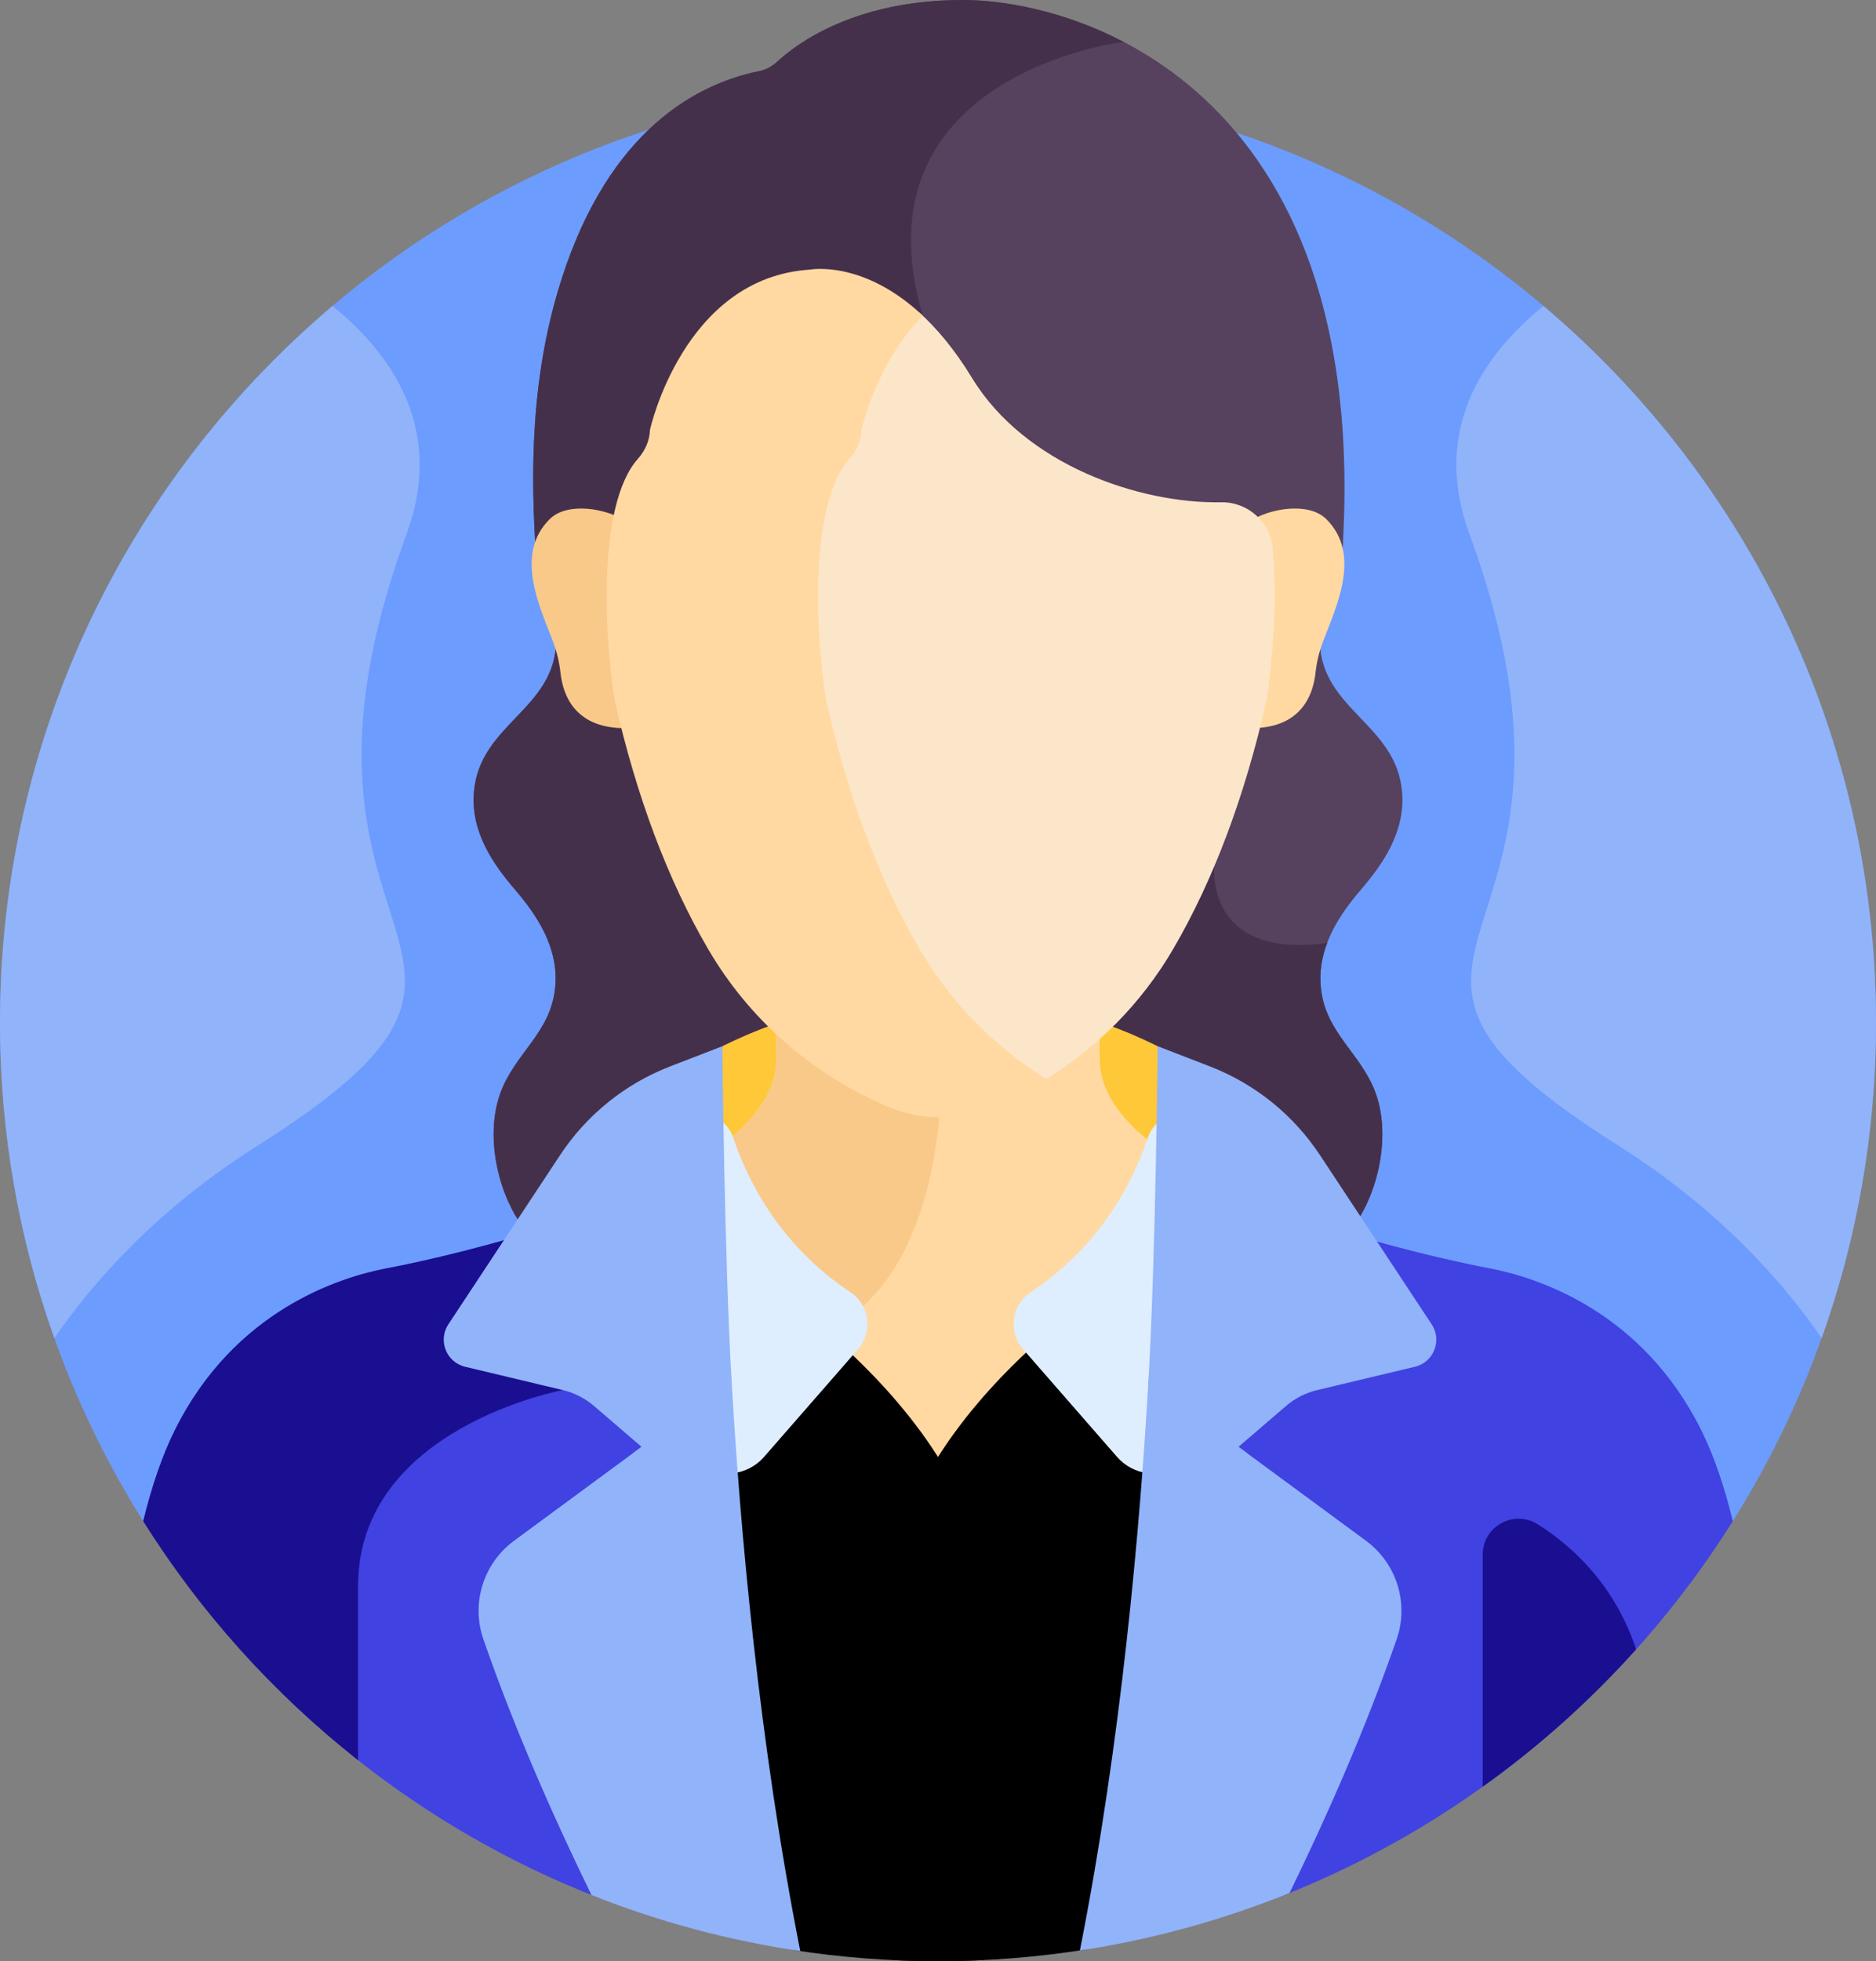
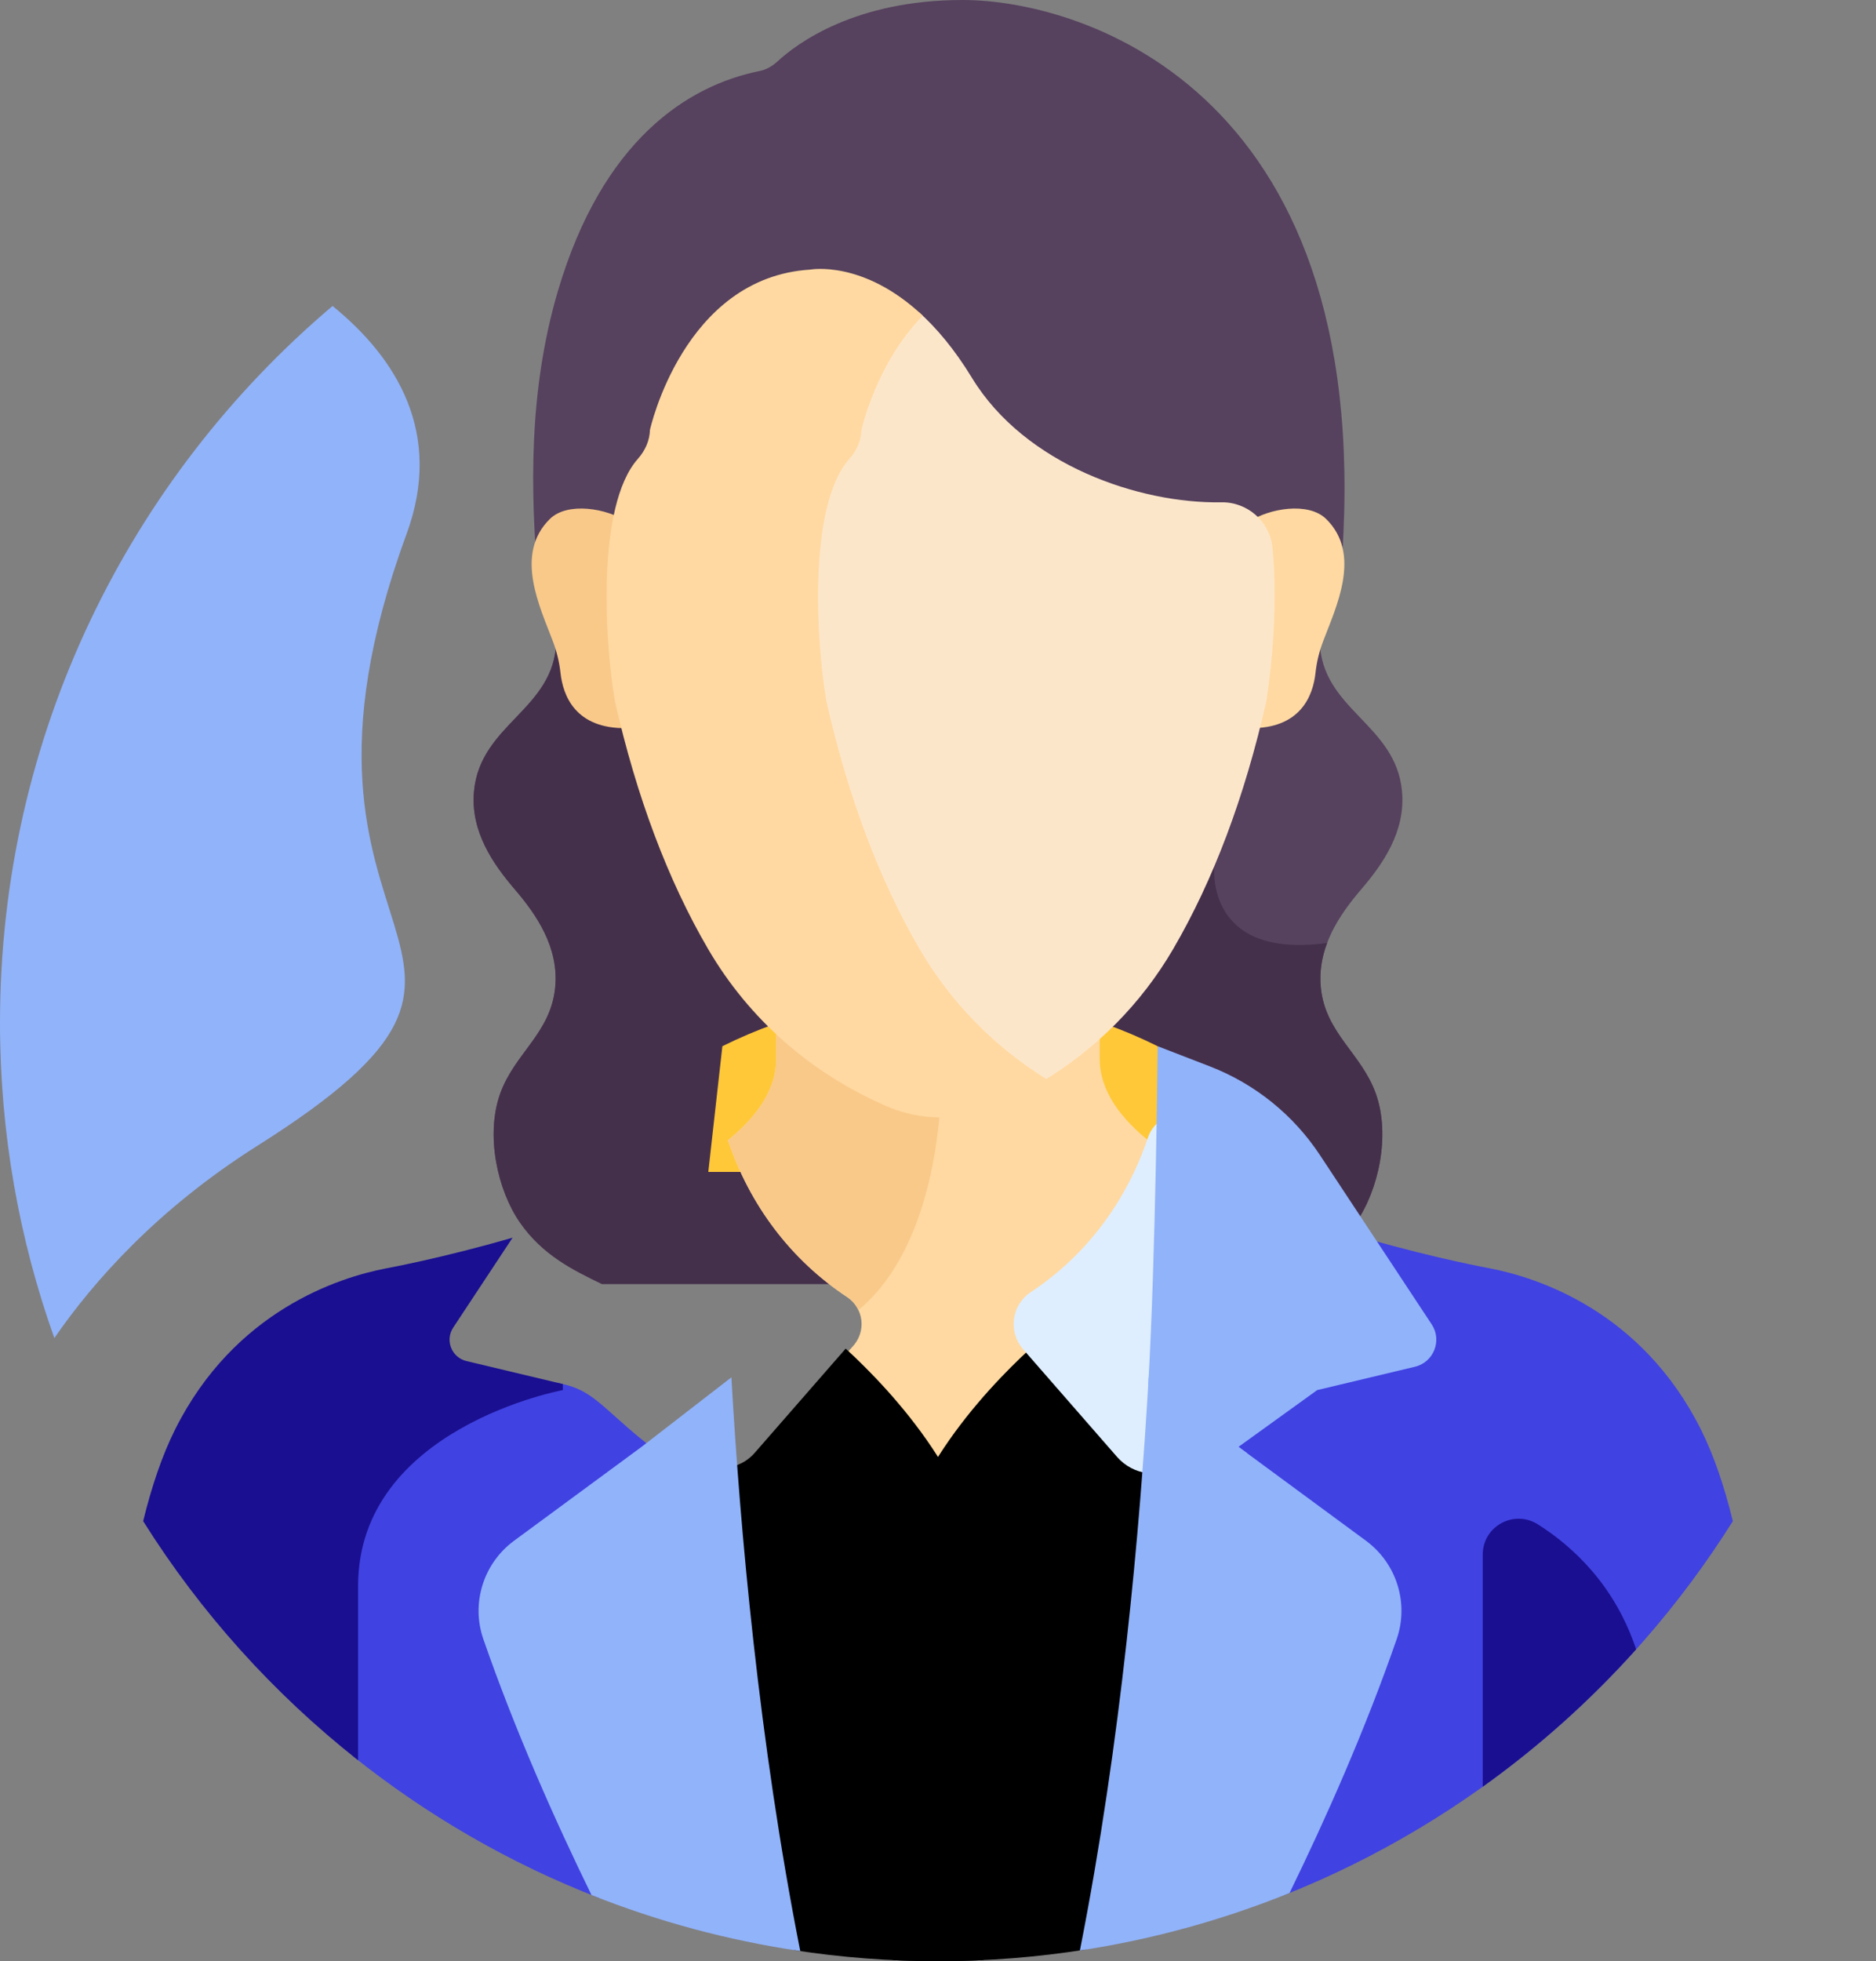
<svg xmlns="http://www.w3.org/2000/svg" width="156" height="163" viewBox="0 0 156 163" fill="none">
  <rect x="0" y="0" width="156" height="163" fill="#808080" stroke="none" />
-   <path d="M144.095 126.43C151.635 114.425 156 100.225 156 85.003C156 41.924 121.078 7.003 78 7.003C34.922 7.003 0 41.924 0 85.003C0 100.225 4.365 114.425 11.905 126.43H144.095Z" fill="#6D9CFF" />
  <path d="M116.584 65.763C116.061 60.146 109.895 58.993 109.745 53.321C109.743 53.231 109.745 53.144 109.746 53.055H46.254C46.255 53.144 46.257 53.232 46.255 53.321C46.105 58.992 39.939 60.146 39.416 65.763C39.102 69.139 41.056 71.874 42.807 73.918C44.558 75.962 46.504 78.725 46.163 82.095C45.781 85.885 42.8 87.538 41.597 90.884C40.353 94.345 41.367 98.923 43.237 101.613C45.106 104.303 47.624 105.55 50.054 106.721H77.302H78.698H105.945C108.375 105.55 110.893 104.303 112.763 101.613C114.632 98.923 115.646 94.345 114.402 90.884C113.2 87.538 110.219 85.885 109.836 82.095C109.496 78.725 111.442 75.962 113.192 73.918C114.944 71.874 116.898 69.139 116.584 65.763Z" fill="#56415E" />
  <path d="M112.763 101.613C114.633 98.923 115.646 94.345 114.403 90.884C113.2 87.537 110.219 85.885 109.836 82.095C109.701 80.757 109.93 79.516 110.361 78.376C100.129 79.773 100.979 71.992 100.979 71.992C100.979 71.992 95.127 63.799 88.972 53.055H46.254C46.255 53.144 46.257 53.232 46.255 53.321C46.105 58.993 39.939 60.146 39.416 65.764C39.102 69.139 41.056 71.874 42.807 73.918C44.558 75.962 46.504 78.725 46.164 82.095C45.781 85.885 42.8 87.538 41.597 90.884C40.354 94.345 41.368 98.924 43.237 101.613C45.106 104.303 47.624 105.551 50.055 106.721H77.302H78.698H105.946C108.376 105.55 110.894 104.303 112.763 101.613Z" fill="#45304C" />
  <path d="M96.266 86.956C84.863 81.303 71.473 81.303 60.07 86.956L58.899 97.405H97.601L96.266 86.956Z" fill="#FFC839" />
  <path d="M63.169 5.903C63.729 5.79 64.232 5.494 64.652 5.107C66.273 3.608 71.106 0 80.053 0C90.11 0 114.985 7.685 111.465 48.028H44.721C44.129 40.956 43.92 32.57 46.391 24.199C50.095 11.646 57.178 7.108 63.169 5.903Z" fill="#56415E" />
-   <path d="M44.721 48.028H86.18C82.385 40.969 78.796 33.258 76.734 26.237C70.844 6.178 93.43 3.479 93.43 3.479C88.392 0.854 83.401 0 80.053 0C71.106 0 66.273 3.608 64.651 5.106C64.232 5.494 63.729 5.79 63.169 5.903C57.178 7.108 50.095 11.646 46.39 24.199C43.92 32.57 44.129 40.956 44.721 48.028Z" fill="#45304C" />
  <path d="M51.908 59.702C51.908 59.702 50.291 49.466 52.154 43.37C50.464 42.244 47.198 41.694 45.73 43.129C42.723 46.069 44.926 50.508 45.98 53.312C46.304 54.173 46.513 55.044 46.607 55.916C46.812 57.812 47.84 60.587 52.102 60.521C52.037 60.248 51.971 59.979 51.908 59.702Z" fill="#F9C98A" />
  <path d="M110.27 43.129C108.802 41.694 105.536 42.244 103.846 43.37C105.709 49.466 104.092 59.702 104.092 59.702C104.029 59.979 103.963 60.248 103.898 60.521C108.16 60.587 109.188 57.812 109.393 55.916C109.487 55.044 109.696 54.173 110.02 53.312C111.074 50.508 113.278 46.069 110.27 43.129Z" fill="#FFD9A1" />
  <path d="M70.446 107.805C71.802 108.703 72.113 110.682 70.836 111.99C70.748 112.127 70.138 112.575 70.58 112.993C82.84 124.616 73.141 124.489 85.652 112.775C86.223 112.24 85.207 111.956 84.877 110.766C84.365 108.913 85.956 107.836 85.984 107.803C90.711 104.674 93.927 100.295 95.804 95.041C93.164 92.991 91.447 90.643 91.447 87.998C91.447 86.129 91.447 86.689 91.447 85.479C88.189 88.392 82.602 92.103 78 92.214C73.399 92.103 67.811 88.392 64.553 85.479V87.998C64.553 90.529 62.982 92.79 60.532 94.776C62.351 100.174 65.765 104.707 70.446 107.805Z" fill="#FFD9A1" />
  <path d="M78.162 92.206C78.108 92.208 78.054 92.212 78 92.214C73.398 92.102 67.811 88.391 64.553 85.478V87.997C64.553 90.528 62.981 92.789 60.532 94.776C62.351 100.174 65.765 104.706 70.446 107.805C70.863 108.081 71.18 108.46 71.384 108.89C76.629 104.544 77.871 96.229 78.162 92.206Z" fill="#F9C98A" />
  <path d="M53.653 119.876C52.593 119.024 51.8 118.315 51.102 117.689C49.558 116.307 48.626 115.473 46.916 115.064L46.325 114.923V115.148C45.165 115.403 41.633 116.292 38.053 118.334C32.326 121.601 29.299 126.268 29.299 131.829V145.925C35.453 150.851 42.368 154.866 49.843 157.761C46.991 151.942 43.451 144.143 40.654 136.082C39.682 133.282 40.64 130.214 43.038 128.45L53.637 120.648C53.894 120.459 53.903 120.077 53.653 119.876Z" fill="#4042E2" />
  <path d="M29.776 131.829C29.776 118.671 46.803 115.537 46.803 115.537V115.037L38.788 113.125C37.554 112.83 36.988 111.401 37.688 110.341L42.625 102.868C36.812 104.561 32.121 105.418 32.121 105.418C28.17 106.177 19.497 108.937 14.556 118.82C13.49 120.952 12.615 123.527 11.905 126.43C16.684 134.039 22.743 140.762 29.776 146.304C29.776 142.054 29.776 136.99 29.776 131.829Z" fill="#1A0F91" />
  <path d="M81.776 132.437C81.776 123.711 74.168 115.62 70.324 112.089L62.759 120.754C62.23 121.363 61.559 121.74 60.852 121.903C62.287 141.91 64.635 155.245 66.053 162.093C69.948 162.691 73.938 163.003 78 163.003C79.266 163.003 80.525 162.97 81.776 162.91C81.776 152.701 81.776 139.184 81.776 132.437Z" fill="black" />
-   <path d="M70.715 107.4C64.809 103.49 62.139 98.056 60.969 94.551C60.733 93.842 60.253 93.307 59.664 92.98C59.808 104.056 60.267 113.875 60.893 122.455C61.873 122.355 62.829 121.905 63.551 121.073L71.348 112.143C72.612 110.695 72.317 108.461 70.715 107.4Z" fill="#DEEEFF" />
  <path d="M106.784 157.517C122.281 151.361 135.333 140.38 144.095 126.43C143.385 123.527 142.51 120.952 141.444 118.82C136.502 108.937 127.83 106.177 123.878 105.418C123.878 105.418 119.409 104.602 113.79 102.989L118.647 110.342C119.347 111.401 118.782 112.83 117.547 113.125L109.419 115.065C107.718 115.471 106.794 116.297 105.262 117.667C104.594 118.265 103.761 119.01 102.682 119.877C102.433 120.077 102.441 120.459 102.698 120.648L113.298 128.45C115.696 130.215 116.654 133.282 115.682 136.082C113.113 143.487 109.737 151.3 106.784 157.517Z" fill="#4042E2" />
  <path d="M95.444 121.956C94.63 121.84 93.844 121.448 93.241 120.754L85.676 112.089C81.832 115.62 74.224 123.711 74.224 132.437V162.91C75.476 162.97 76.734 163.002 78 163.002C82.19 163.002 86.301 162.668 90.312 162.032C91.775 154.639 94.036 141.237 95.444 121.956Z" fill="black" />
  <path d="M95.408 122.442C96.047 113.82 96.517 104.014 96.667 93.031C96.122 93.362 95.681 93.88 95.457 94.551C94.287 98.056 91.617 103.49 85.711 107.4C84.108 108.461 83.813 110.695 85.078 112.143L92.874 121.074C93.566 121.87 94.472 122.317 95.408 122.442Z" fill="#DEEEFF" />
-   <path d="M117.66 113.598L109.533 115.538C108.573 115.766 107.682 116.221 106.934 116.864L102.987 120.256L103.717 120.793L102.987 120.905L95.481 115.099C96.116 104.261 96.266 86.956 96.266 86.956L100.61 88.635C104.351 90.081 107.549 92.657 109.76 96.004L119.053 110.073C119.938 111.413 119.222 113.225 117.66 113.598Z" fill="#91B3FA" />
+   <path d="M117.66 113.598L109.533 115.538L102.987 120.256L103.717 120.793L102.987 120.905L95.481 115.099C96.116 104.261 96.266 86.956 96.266 86.956L100.61 88.635C104.351 90.081 107.549 92.657 109.76 96.004L119.053 110.073C119.938 111.413 119.222 113.225 117.66 113.598Z" fill="#91B3FA" />
  <path d="M113.587 128.058L102.987 120.256L95.517 114.478C94.801 127.03 93.23 144.763 89.799 162.115C95.869 161.194 101.708 159.569 107.234 157.334C110.278 151.097 113.537 143.748 116.142 136.241C117.18 133.251 116.135 129.934 113.587 128.058Z" fill="#91B3FA" />
-   <path d="M38.676 113.598L46.803 115.538C47.762 115.766 48.653 116.221 49.401 116.864L53.349 120.256L52.618 120.793L53.349 120.905L60.854 115.099C60.22 104.261 60.07 86.956 60.07 86.956L55.726 88.635C51.984 90.081 48.786 92.657 46.576 96.004L37.282 110.073C36.398 111.413 37.114 113.225 38.676 113.598Z" fill="#91B3FA" />
  <path d="M60.819 114.478L53.349 120.256L42.749 128.058C40.2 129.934 39.156 133.251 40.194 136.241C42.823 143.817 46.118 151.232 49.186 157.505C54.692 159.695 60.507 161.275 66.546 162.163C63.109 144.796 61.535 127.041 60.819 114.478Z" fill="#91B3FA" />
-   <path d="M128.346 25.432C123.016 29.758 119.119 36.019 122.188 44.374C135.235 79.888 107.818 78.333 134.599 95.233C142.877 100.458 148.209 106.475 151.481 111.213C154.405 103.021 156 94.199 156 85.003C156 61.115 145.258 39.74 128.346 25.432Z" fill="#91B3FA" />
  <path d="M27.654 25.432C32.984 29.758 36.881 36.019 33.812 44.374C20.765 79.888 48.182 78.333 21.401 95.233C13.123 100.458 7.791 106.475 4.519 111.213C1.595 103.021 0 94.199 0 85.003C0 61.115 10.742 39.74 27.654 25.432Z" fill="#91B3FA" />
  <path d="M136.053 137.086C134.276 131.737 130.772 128.525 127.883 126.698C125.893 125.44 123.298 126.856 123.298 129.211V148.503C127.958 145.172 132.235 141.34 136.053 137.086Z" fill="#1A0F91" />
  <path d="M105.819 45.533C105.606 43.355 103.738 41.708 101.549 41.748C94.781 41.871 85.247 38.665 80.822 31.402C79.367 29.014 77.868 27.255 76.422 25.952C72.614 29.94 71.409 35.414 71.409 35.414C71.383 36.289 71.03 37.134 70.388 37.857C66.85 41.844 67.625 53.49 68.45 58.285C70.278 66.353 72.926 73.388 76.319 79.195C78.865 83.552 82.383 87.189 86.638 89.914C91.166 87.183 94.894 83.432 97.551 78.887C100.895 73.164 103.505 66.23 105.31 58.262C105.778 55.285 106.263 50.082 105.819 45.533Z" fill="#FCE6CA" />
  <path d="M76.472 78.886C73.128 73.162 70.518 66.228 68.716 58.276C67.902 53.549 67.139 42.069 70.626 38.139C71.259 37.426 71.607 36.594 71.632 35.731C71.632 35.731 72.852 30.18 76.734 26.237C71.781 21.57 67.366 22.409 67.366 22.409C56.827 23.065 54.047 35.731 54.047 35.731C54.021 36.594 53.674 37.426 53.041 38.139C49.554 42.069 50.318 53.549 51.131 58.276C52.933 66.228 55.542 73.162 58.887 78.886C62.282 84.697 67.424 89.216 73.757 91.956C76.593 93.182 79.845 93.182 82.681 91.956C84.196 91.3 85.64 90.54 87.011 89.688C82.651 86.977 79.055 83.307 76.472 78.886Z" fill="#FFD9A1" />
</svg>